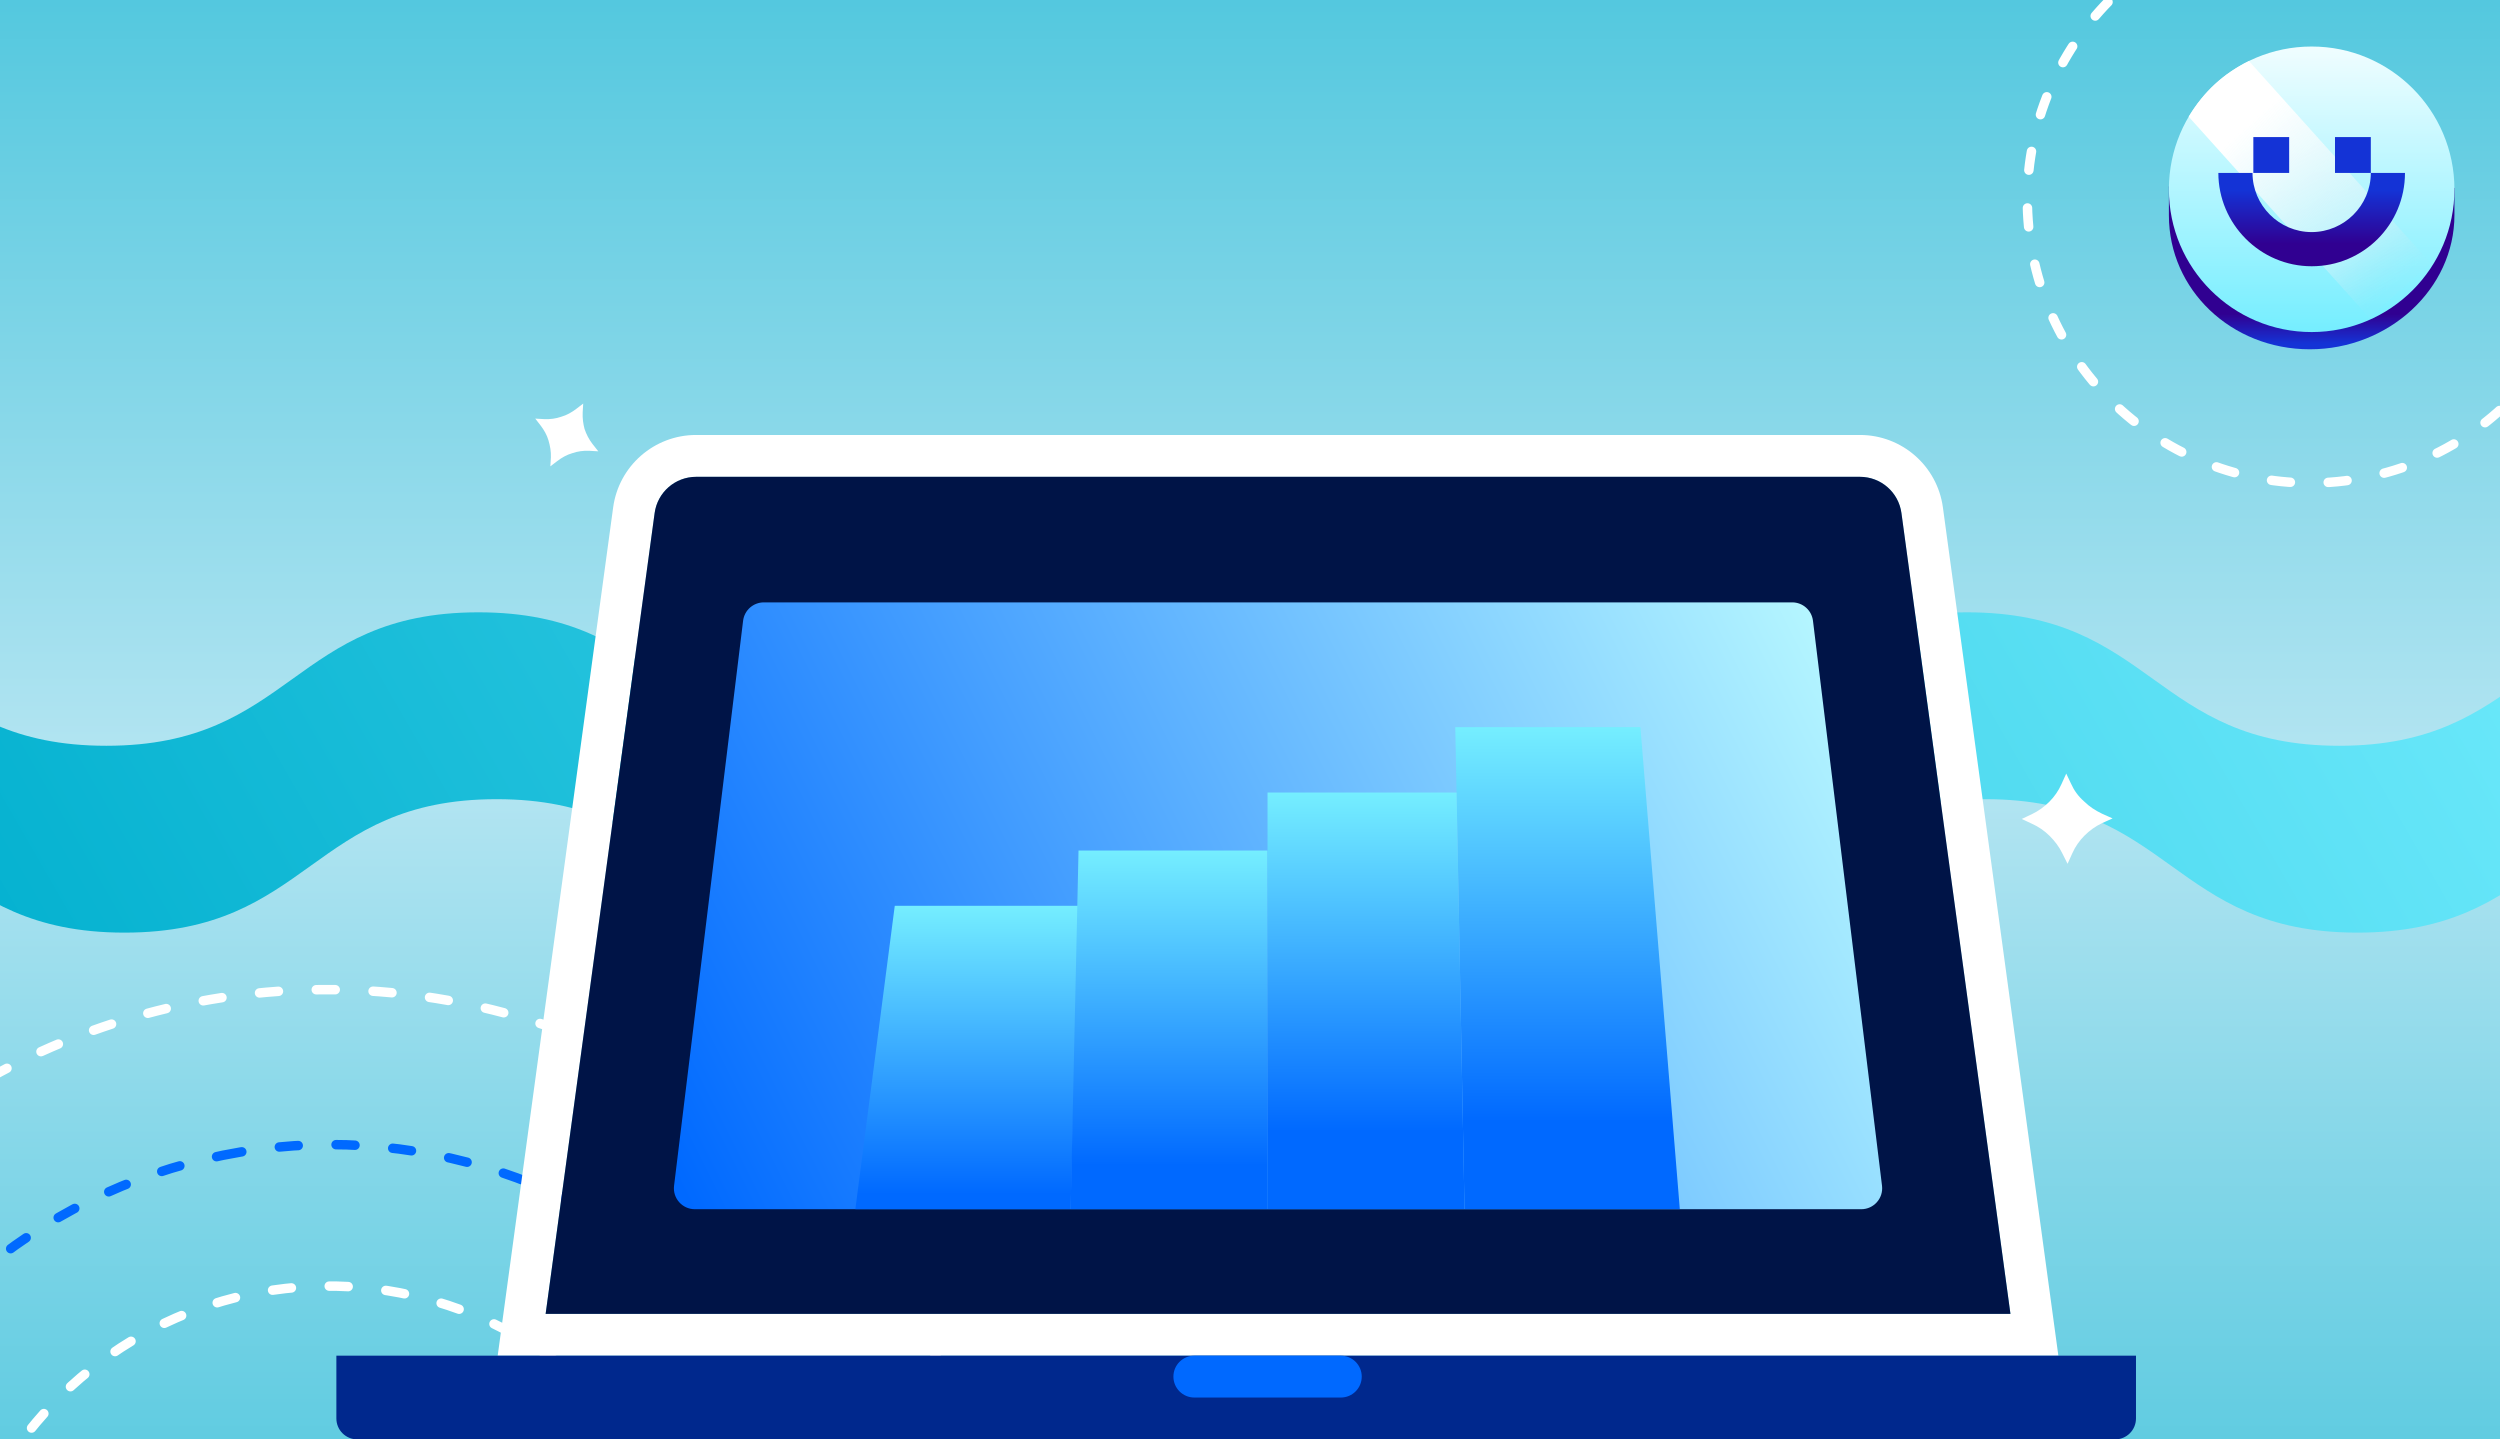
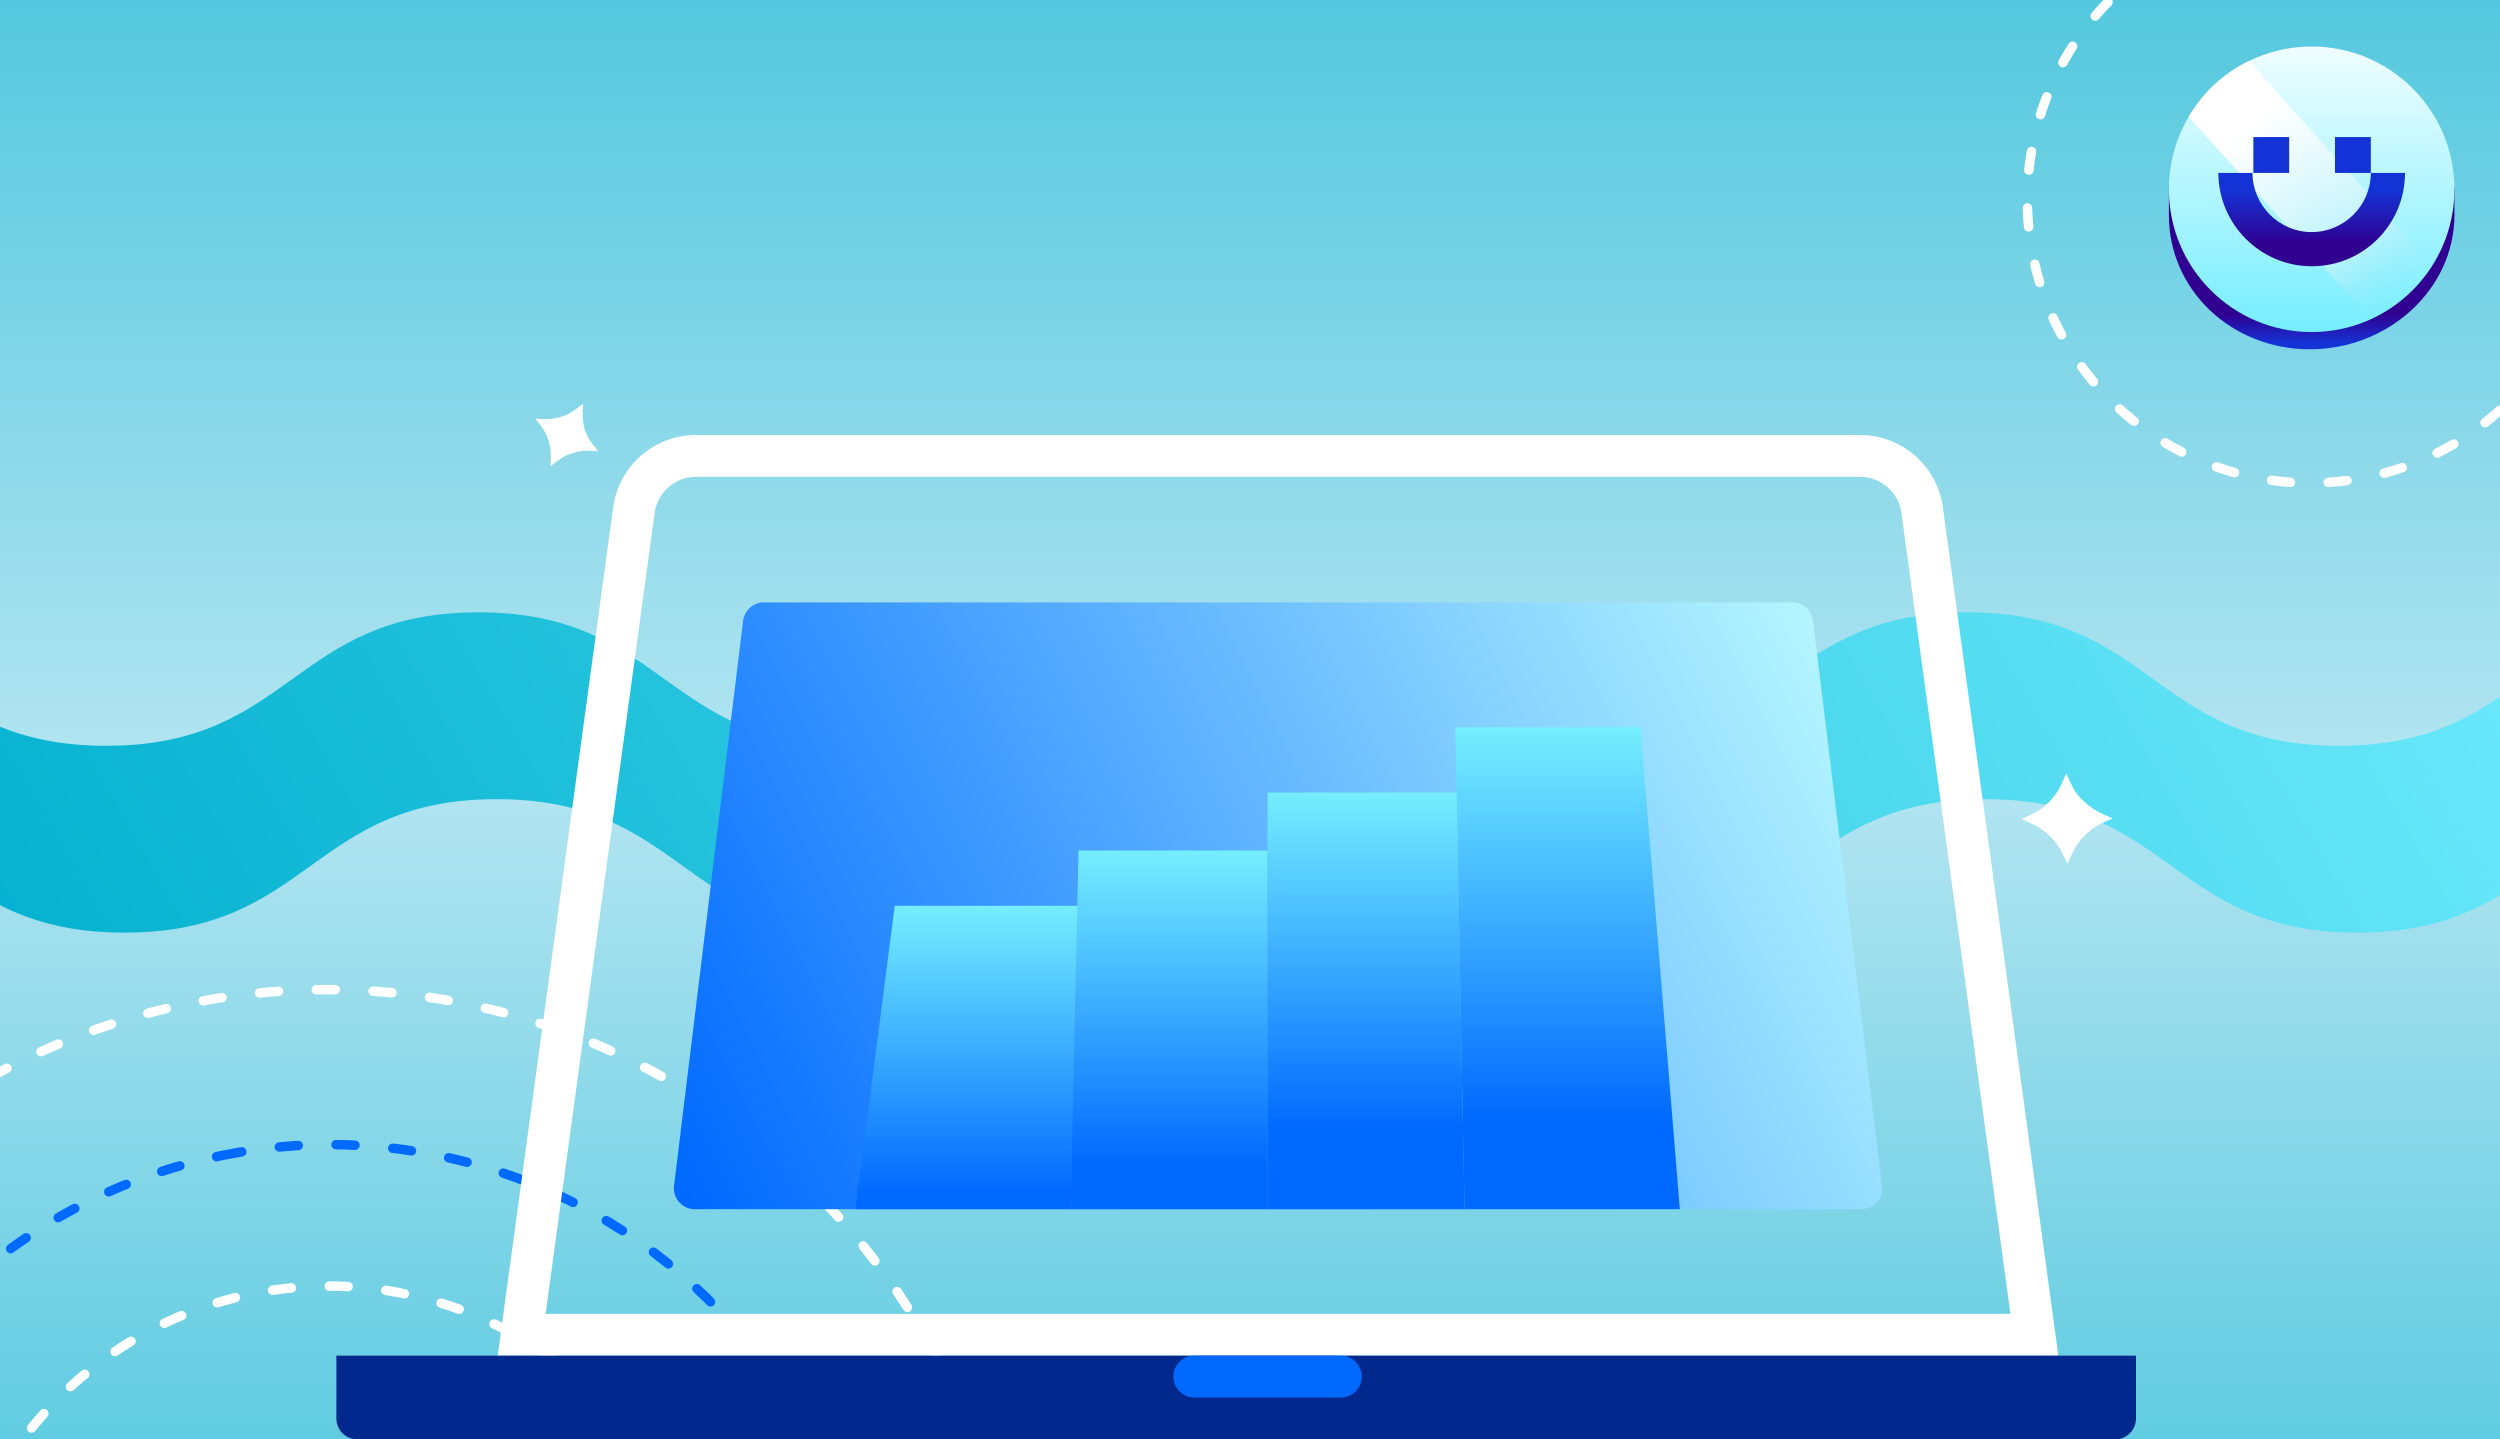
<svg xmlns="http://www.w3.org/2000/svg" xmlns:xlink="http://www.w3.org/1999/xlink" fill="none" height="304" viewBox="0 0 528 304" width="528">
  <filter id="a" color-interpolation-filters="sRGB" filterUnits="userSpaceOnUse" height="202.608" width="435.329" x="98.047" y="-5.174">
    <feFlood flood-opacity="0" result="BackgroundImageFix" />
    <feColorMatrix in="SourceAlpha" result="hardAlpha" type="matrix" values="0 0 0 0 0 0 0 0 0 0 0 0 0 0 0 0 0 0 127 0" />
    <feOffset />
    <feGaussianBlur stdDeviation="7.5" />
    <feComposite in2="hardAlpha" operator="out" />
    <feColorMatrix type="matrix" values="0 0 0 0 1 0 0 0 0 1 0 0 0 0 1 0 0 0 0.45 0" />
    <feBlend in2="BackgroundImageFix" mode="normal" result="effect1_dropShadow_2284_107087" />
    <feBlend in="SourceGraphic" in2="effect1_dropShadow_2284_107087" mode="normal" result="shape" />
  </filter>
  <linearGradient id="b" gradientUnits="userSpaceOnUse" x1="31.405" x2="528" y1="304" y2="18.19">
    <stop offset="0" stop-color="#00afce" />
    <stop offset="1" stop-color="#75eeff" />
  </linearGradient>
  <linearGradient id="c">
    <stop offset="0" stop-color="#b1e4f1" />
    <stop offset="1" stop-color="#00afce" />
  </linearGradient>
  <linearGradient id="d" gradientUnits="userSpaceOnUse" x1="195.864" x2="195.864" xlink:href="#c" y1="168.786" y2="467.253" />
  <linearGradient id="e" gradientUnits="userSpaceOnUse" x1="245.864" x2="245.864" xlink:href="#c" y1="157.507" y2="-140.96" />
  <linearGradient id="f" gradientUnits="userSpaceOnUse" x1="146.027" x2="386.204" y1="255.387" y2="134.339">
    <stop offset="0" stop-color="#0069ff" />
    <stop offset="1" stop-color="#b5f6ff" />
  </linearGradient>
  <linearGradient id="g">
    <stop offset="0" stop-color="#75eeff" />
    <stop offset="1" stop-color="#0069ff" />
  </linearGradient>
  <linearGradient id="h" gradientUnits="userSpaceOnUse" x1="203.382" x2="203.382" xlink:href="#g" y1="191.303" y2="252.199" />
  <linearGradient id="i" gradientUnits="userSpaceOnUse" x1="332.044" x2="332.044" xlink:href="#g" y1="153.57" y2="236.868" />
  <linearGradient id="j" gradientUnits="userSpaceOnUse" x1="246.913" x2="246.913" xlink:href="#g" y1="179.628" y2="246.185" />
  <linearGradient id="k" gradientUnits="userSpaceOnUse" x1="288.506" x2="288.506" xlink:href="#g" y1="167.376" y2="238.947" />
  <linearGradient id="l">
    <stop offset=".088" stop-color="#300091" />
    <stop offset=".376" stop-color="#1433d6" />
  </linearGradient>
  <linearGradient id="m" gradientUnits="userSpaceOnUse" x1="488.112" x2="488.112" xlink:href="#l" y1="64.371" y2="86.315" />
  <linearGradient id="n" gradientUnits="userSpaceOnUse" x1="488.223" x2="488.223" y1="-11.696" y2="70.132">
    <stop offset=".172" stop-color="#fff" />
    <stop offset="1" stop-color="#75eeff" />
  </linearGradient>
  <linearGradient id="o" gradientUnits="userSpaceOnUse" x1="516.533" x2="468.767" y1="72.14" y2="18.86">
    <stop offset=".228" stop-color="#b7e6f2" stop-opacity=".061" />
    <stop offset=".401" stop-color="#def4f9" stop-opacity=".471" />
    <stop offset=".703" stop-color="#f6fcfd" stop-opacity=".798" />
    <stop offset=".867" stop-color="#fff" />
  </linearGradient>
  <linearGradient id="p" gradientUnits="userSpaceOnUse" x1="488.325" x2="488.325" xlink:href="#l" y1="54.952" y2="15.69" />
  <clipPath id="q">
    <path d="m0 0h528v304h-528z" />
  </clipPath>
  <g clip-path="url(#q)">
    <path d="m0 0h528v304h-528z" fill="url(#b)" />
    <path d="m-130.91 196.971c-39.276 0-39.325-28.185-78.6-28.185l24.754 242.865h785.993l-24.754-242.865c-39.275 0-39.324 28.185-78.599 28.185s-39.324-28.185-78.599-28.185-39.324 28.185-78.6 28.185c-39.275 0-39.324-28.185-78.599-28.185s-39.324 28.185-78.599 28.185-39.324-28.185-78.599-28.185c-39.276 0-39.325 28.185-78.6 28.185s-39.324-28.185-78.599-28.185-39.324 28.185-78.599 28.185z" fill="url(#d)" />
    <path d="m572.638 129.322c39.275 0 39.324 28.185 78.599 28.185l-24.754-242.865-785.993 0 24.754 242.865c39.275 0 39.324-28.185 78.599-28.185s39.324 28.185 78.599 28.185c39.275 0 39.324-28.185 78.599-28.185 39.275 0 39.324 28.185 78.599 28.185s39.325-28.185 78.6-28.185 39.324 28.185 78.599 28.185 39.324-28.185 78.599-28.185 39.325 28.185 78.6 28.185 39.324-28.185 78.599-28.185z" fill="url(#e)" />
    <g stroke-dasharray="4 8" stroke-linecap="round" stroke-width="2">
      <ellipse cx="69.544" cy="353.988" rx="82.534" ry="81.388" stroke="#fff" transform="matrix(.079 .997 -.997 .079 416.976 256.855)" />
      <circle cx="68.972" cy="354.546" r="145.582" stroke="#fff" transform="matrix(.946 -.325 .325 .946 -111.462 41.651)" />
      <ellipse cx="69.412" cy="354.064" rx="112.339" ry="113.485" stroke="#0069ff" transform="matrix(-.197 -.98 .98 -.197 -264.045 491.852)" />
      <circle cx="488.003" cy="42.018" r="59.803" stroke="#fff" transform="matrix(-.197 -.98 .98 -.197 542.923 528.737)" />
    </g>
    <path clip-rule="evenodd" d="m434.726 286.323h-329.614l24.387-179.164c1.192-8.761 8.674-15.294 17.516-15.294h245.808c8.842 0 16.324 6.533 17.516 15.294zm-296.469-177.972c.596-4.381 4.337-7.647 8.758-7.647h245.808c4.421 0 8.162 3.266 8.758 7.647l23.021 169.133h-309.366z" fill="#fff" fill-rule="evenodd" />
-     <path d="m138.259 108.351c.596-4.381 4.338-7.647 8.759-7.647h245.807c4.421 0 8.162 3.266 8.758 7.647l23.021 169.133h-309.366z" fill="#001447" />
    <path d="m156.942 131.104c.271-2.217 2.154-3.883 4.387-3.883h217.183c2.234 0 4.116 1.666 4.387 3.883l14.582 119.327c.322 2.634-1.733 4.956-4.387 4.956h-246.347c-2.653 0-4.708-2.322-4.387-4.956z" fill="url(#f)" />
-     <path d="m71.042 286.322h380.078v13.258c0 2.441-1.979 4.42-4.419 4.42h-371.24c-2.441 0-4.42-1.979-4.42-4.42z" fill="#00288d" />
+     <path d="m71.042 286.322h380.078v13.258c0 2.441-1.979 4.42-4.419 4.42h-371.24c-2.441 0-4.42-1.979-4.42-4.42" fill="#00288d" />
    <path d="m247.823 290.741c0-2.441 1.979-4.419 4.42-4.419h30.936c2.441 0 4.42 1.978 4.42 4.419s-1.979 4.42-4.42 4.42h-30.936c-2.441 0-4.42-1.979-4.42-4.42z" fill="#0069ff" />
    <path d="m188.975 191.303 38.813.001-1.678 64.083h-45.459z" fill="url(#h)" />
    <path d="m346.453 153.57-39.099.001 1.958 101.816h45.466z" fill="url(#i)" />
    <path d="m227.785 179.628h39.93v75.759h-41.605z" fill="url(#j)" />
    <path d="m267.704 167.376h39.929l1.675 88.01h-41.604z" fill="url(#k)" />
    <g filter="url(#a)">
      <path d="m123.06 87.129.056-.947.056-.947-.728.557-.727.557c-.951.724-2.014 1.337-3.188 1.671-1.119.39-2.35.557-3.58.501l-.951-.056-.951-.056.559.724.56.724c.727.947 1.342 2.006 1.678 3.176.335 1.17.559 2.34.503 3.566l-.056.947-.056.947.727-.557.728-.557c.951-.724 2.013-1.337 3.188-1.671 1.119-.39 2.349-.557 3.58-.501l.951.056.951.056-.615-.78-.616-.78c-.727-.947-1.286-2.006-1.678-3.176-.279-1.059-.447-2.229-.391-3.454z" fill="#fff" />
      <path d="m437.397 165.497-.503-1.059-.504-1.058-.503 1.114-.504 1.114c-.615 1.393-1.51 2.675-2.573 3.733-1.063 1.059-2.293 1.95-3.692 2.619l-1.062.501-1.063.502 1.063.501 1.062.502c1.399.613 2.685 1.504 3.748 2.563 1.063 1.058 2.014 2.284 2.685 3.677l.559 1.114.56 1.115.503-1.115.504-1.114c.615-1.393 1.51-2.674 2.573-3.733s2.293-1.95 3.692-2.619l1.118-.501 1.119-.502-1.119-.501-1.118-.501c-1.399-.669-2.685-1.505-3.748-2.563-1.287-1.115-2.182-2.396-2.797-3.789z" fill="#fff" />
      <path d="m517.461 38.88c-3.109-12.547-14.996-21.828-29.444-21.828s-26.153 9.281-29.445 21.828l-.502.5v6.118c0 15.641 13.121 28.273 29.764 28.273s30.542-12.719 30.542-28.36v-5.672z" fill="url(#m)" />
      <circle cx="488.223" cy="39.979" fill="url(#n)" r="30.153" />
      <path d="m513.316 55.544-12.913 11.568-38.152-42.464c3.238-5.375 7.318-9.083 12.722-11.763z" fill="url(#o)" />
      <path d="m483.472 36.519h-7.567v-7.569h7.567zm17.246-7.569h-7.567v7.569h7.567zm7.214 7.569h-7.214c0 6.865-5.632 12.498-12.494 12.498-6.863 0-12.494-5.633-12.494-12.498h-7.215c0 10.737 8.798 19.715 19.709 19.715 10.91 0 19.708-8.801 19.708-19.715z" fill="url(#p)" />
    </g>
  </g>
</svg>